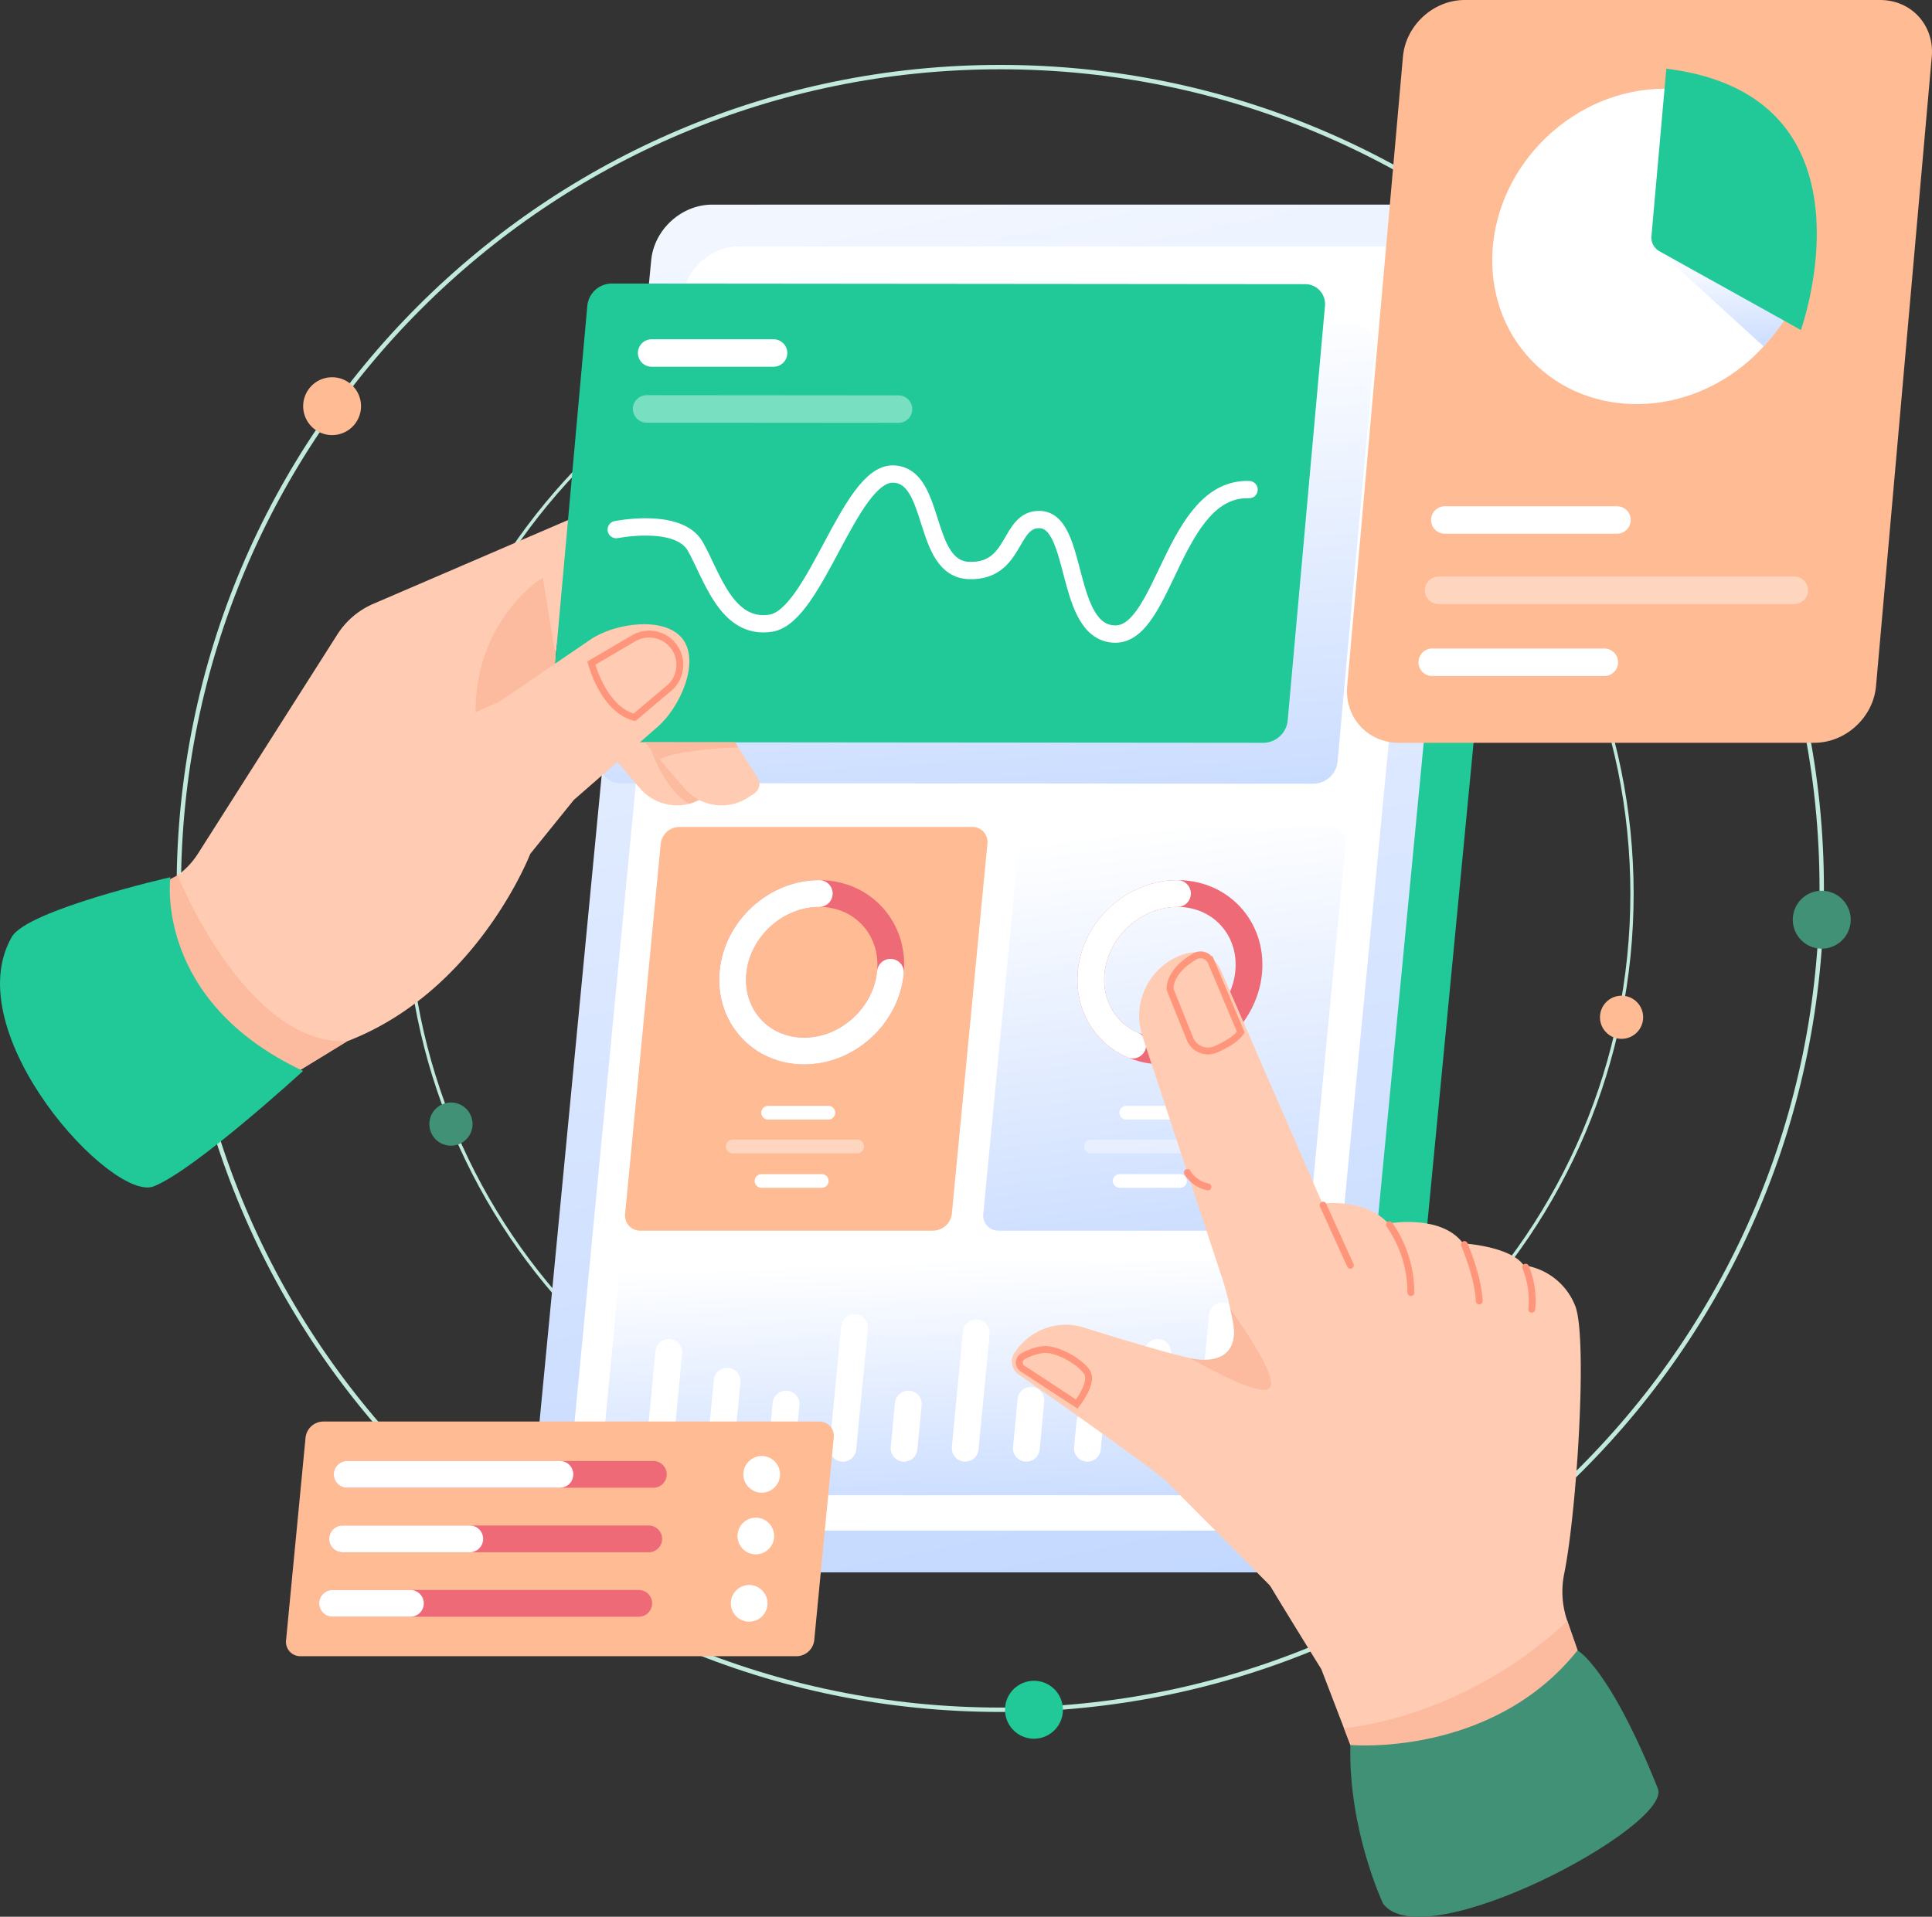
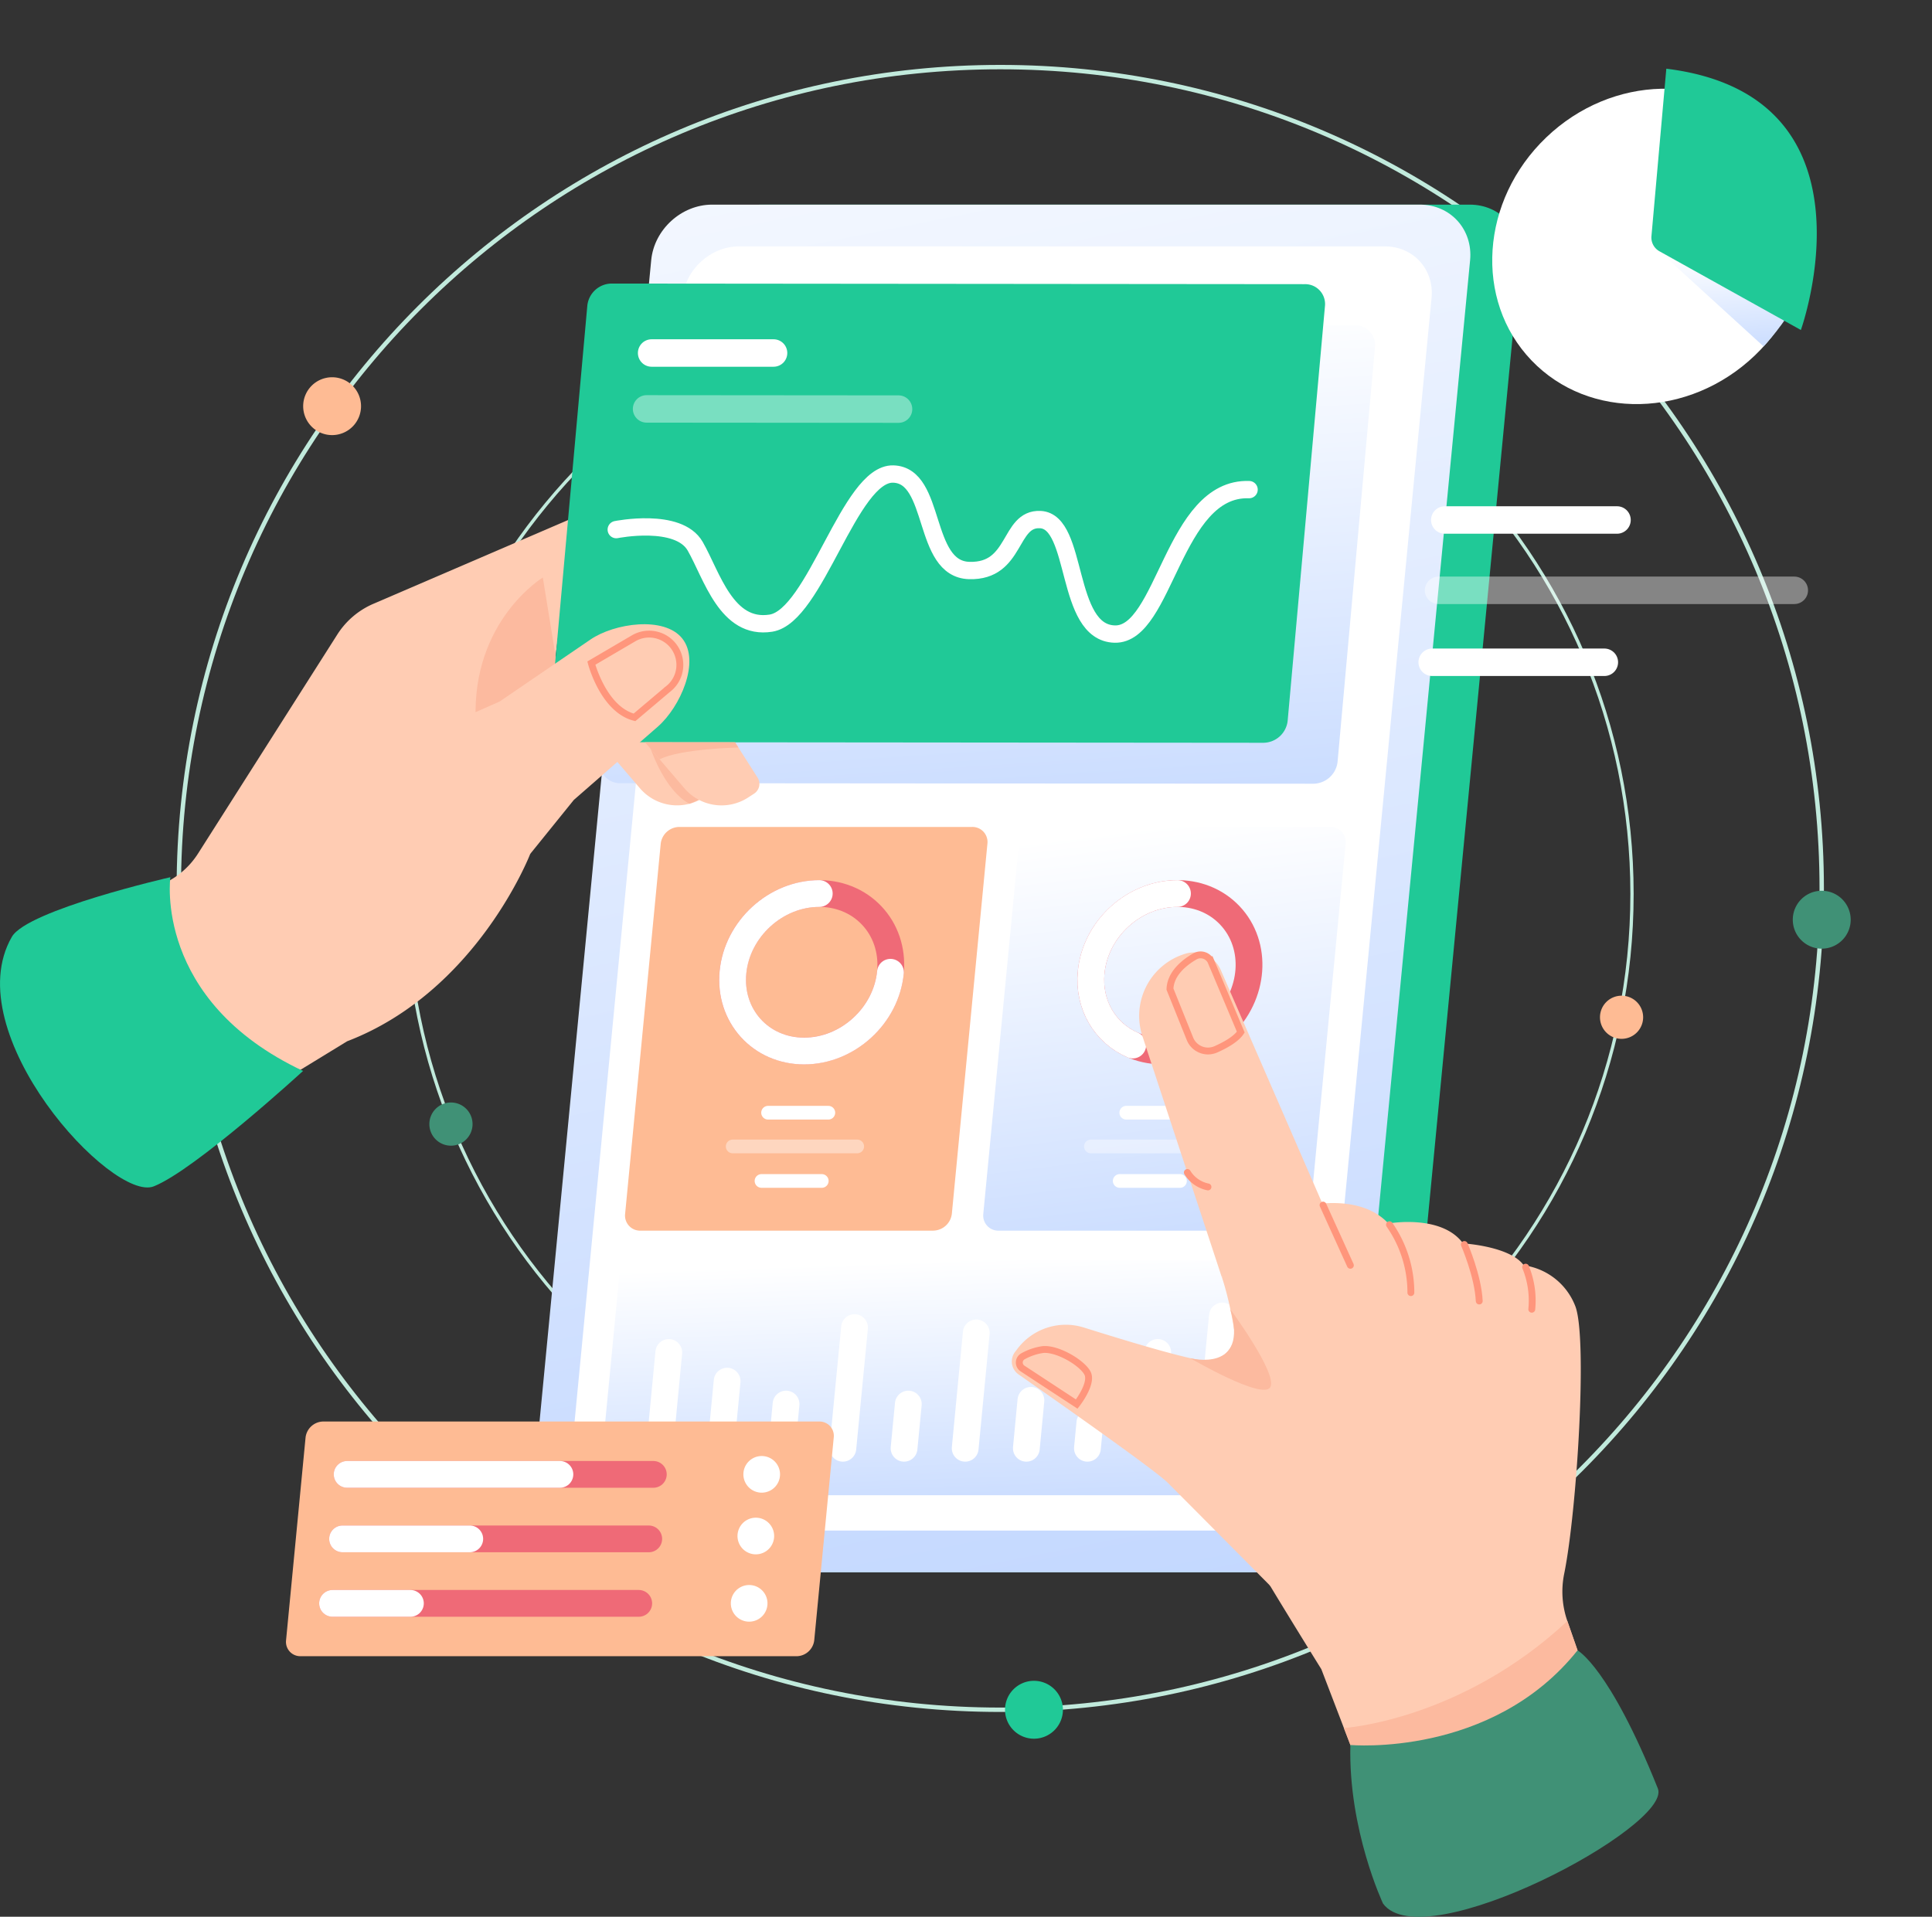
<svg xmlns="http://www.w3.org/2000/svg" xmlns:xlink="http://www.w3.org/1999/xlink" id="Capa_1" data-name="Capa 1" viewBox="0 0 843.53 837.01">
  <rect x="0" y="0" width="843.53" height="837.01" fill="#333333" stroke="none" />
  <defs>
    <clipPath id="clip-path" transform="translate(-245 -93)">
      <rect x="245" y="93" width="843.53" height="837.01" style="fill:none" />
    </clipPath>
    <linearGradient id="Degradado_sin_nombre" x1="586.13" y1="1022.07" x2="869.97" y2="-400.31" gradientTransform="matrix(1, 0, 0, -1, 0, 1024)" gradientUnits="userSpaceOnUse">
      <stop offset="0" stop-color="#fff" />
      <stop offset="1" stop-color="#94b9ff" />
    </linearGradient>
    <linearGradient id="Degradado_sin_nombre_2" x1="669.67" y1="789.9" x2="697.19" y2="361.49" xlink:href="#Degradado_sin_nombre" />
    <linearGradient id="Degradado_sin_nombre_3" x1="742.82" y1="569.51" x2="787.84" y2="196.75" xlink:href="#Degradado_sin_nombre" />
    <linearGradient id="Degradado_sin_nombre_4" x1="658.7" y1="380.99" x2="666.63" y2="161.44" xlink:href="#Degradado_sin_nombre" />
    <linearGradient id="Degradado_sin_nombre_5" x1="998.12" y1="821.4" x2="1004.88" y2="732.83" xlink:href="#Degradado_sin_nombre" />
  </defs>
  <g style="clip-path:url(#clip-path)">
    <path d="M681.72,839.62c198.09,0,358.66-160.57,358.66-358.66S879.81,122.3,681.72,122.3,323.07,282.88,323.07,481,483.64,839.62,681.72,839.62Z" transform="translate(-245 -93)" style="fill:none;stroke:#c1eadc;stroke-miterlimit:10;stroke-width:1.916px" />
    <path d="M390,283a12.63,12.63,0,1,0-12.63-12.63A12.63,12.63,0,0,0,390,283Z" transform="translate(-245 -93)" style="fill:#febb94" />
    <path d="M1040.38,507.26a12.64,12.64,0,1,0-12.63-12.64A12.64,12.64,0,0,0,1040.38,507.26Z" transform="translate(-245 -93)" style="fill:#409176" />
    <path d="M696.44,852.26a12.64,12.64,0,1,0-12.64-12.64A12.64,12.64,0,0,0,696.44,852.26Z" transform="translate(-245 -93)" style="fill:#20c997" />
    <path d="M690,750.88c147.77,0,267.55-119.79,267.55-267.55S837.8,215.77,690,215.77,422.48,335.56,422.48,483.33,542.27,750.88,690,750.88Z" transform="translate(-245 -93)" style="fill:none;stroke:#c1eadc;stroke-miterlimit:10;stroke-width:1.43px" />
    <path d="M953,546.64a9.42,9.42,0,1,0-9.43-9.42A9.42,9.42,0,0,0,953,546.64Z" transform="translate(-245 -93)" style="fill:#febb94" />
    <path d="M441.89,593.3a9.43,9.43,0,1,0-9.43-9.43A9.43,9.43,0,0,0,441.89,593.3Z" transform="translate(-245 -93)" style="fill:#409176" />
    <path d="M570.19,253.29a9.43,9.43,0,1,0-9.42-9.42A9.42,9.42,0,0,0,570.19,253.29Z" transform="translate(-245 -93)" style="fill:#20c997" />
    <path d="M829.28,779.6h-309c-13.4,0-23.22-10.86-21.93-24.27l52.74-548.69c1.29-13.41,13.2-24.28,26.61-24.28h309c13.4,0,23.22,10.87,21.93,24.28L855.89,755.33C854.6,768.74,842.69,779.6,829.28,779.6Z" transform="translate(-245 -93)" style="fill:#20c997" />
    <path d="M807.51,779.6h-309c-13.41,0-23.23-10.86-21.94-24.27l52.75-548.69c1.28-13.41,13.2-24.28,26.6-24.28h309c13.4,0,23.23,10.87,21.94,24.28L834.11,755.33C832.82,768.74,820.91,779.6,807.51,779.6Z" transform="translate(-245 -93)" style="fill:url(#Degradado_sin_nombre)" />
    <path d="M795.8,761.36h-282c-12.43,0-21.53-10.07-20.34-22.49L543,223.1c1.2-12.42,12.24-22.5,24.66-22.5H849.7c12.43,0,21.53,10.08,20.33,22.5L820.46,738.87C819.26,751.29,808.22,761.36,795.8,761.36Z" transform="translate(-245 -93)" style="fill:#fff" />
    <path d="M818.42,435.24,515.85,435a8.75,8.75,0,0,1-3.61-.68,8.67,8.67,0,0,1-5.27-8.9l16.31-181.13a10.77,10.77,0,0,1,10.6-9.56l302.57.27a8.7,8.7,0,0,1,8.48,5.93,8.68,8.68,0,0,1,.4,3.65L829,425.68a10.77,10.77,0,0,1-10.6,9.56Z" transform="translate(-245 -93)" style="fill:url(#Degradado_sin_nombre_2)" />
    <path d="M808.89,630.41H681a6.82,6.82,0,0,1-2.75-.54,6.63,6.63,0,0,1-3.67-4.06,6.75,6.75,0,0,1-.26-2.79l15.53-161.53a8.29,8.29,0,0,1,8.09-7.38H825.84a6.45,6.45,0,0,1,2.74.54,6.59,6.59,0,0,1,2.28,1.63,6.52,6.52,0,0,1,1.39,2.42,6.59,6.59,0,0,1,.26,2.79L817,623a8.29,8.29,0,0,1-8.09,7.39Z" transform="translate(-245 -93)" style="fill:url(#Degradado_sin_nombre_3)" />
    <path d="M778.4,541.29c14.43-13.74,16-35.5,3.51-48.61s-34.3-12.57-48.72,1.17-16,35.51-3.51,48.61S764,555,778.4,541.29Z" transform="translate(-245 -93)" style="fill:none;stroke:#ef6a77;stroke-miterlimit:10;stroke-width:11.69px" />
    <path d="M739.58,549.35c-12-5.17-19.54-17.45-18.17-31.78,1.83-19,18.7-34.38,37.69-34.38" transform="translate(-245 -93)" style="fill:none;stroke:#fff;stroke-linecap:round;stroke-miterlimit:10;stroke-width:11.69px" />
    <path d="M736.74,578.9h26.31" transform="translate(-245 -93)" style="fill:none;stroke:#fff;stroke-linecap:round;stroke-miterlimit:10;stroke-width:5.984px" />
    <path d="M733.88,608.7h26.31" transform="translate(-245 -93)" style="fill:none;stroke:#fff;stroke-linecap:round;stroke-miterlimit:10;stroke-width:5.984px" />
    <path d="M721.3,593.63h54.37" transform="translate(-245 -93)" style="fill:none;stroke:#fff;stroke-linecap:round;stroke-miterlimit:10;stroke-width:5.984px;isolation:isolate;opacity:0.4" />
    <path d="M652.49,630.41H524.61a6.85,6.85,0,0,1-2.75-.54,6.68,6.68,0,0,1-2.27-1.63,6.56,6.56,0,0,1-1.39-2.43,6.43,6.43,0,0,1-.26-2.79l15.53-161.53a8.27,8.27,0,0,1,8.09-7.38H669.44a6.58,6.58,0,0,1,6.67,7.38L660.59,623a8.31,8.31,0,0,1-8.1,7.39Z" transform="translate(-245 -93)" style="fill:#febb94" />
    <path d="M622,541.29c14.42-13.74,16-35.5,3.5-48.61s-34.3-12.57-48.72,1.17-16,35.51-3.51,48.61S607.59,555,622,541.29Z" transform="translate(-245 -93)" style="fill:none;stroke:#ef6a77;stroke-miterlimit:10;stroke-width:11.69px" />
    <path d="M633.78,517.57c-1.82,19-18.7,34.39-37.69,34.39s-32.9-15.4-31.07-34.39,18.7-34.38,37.68-34.38" transform="translate(-245 -93)" style="fill:none;stroke:#fff;stroke-linecap:round;stroke-miterlimit:10;stroke-width:11.69px" />
    <path d="M580.35,578.9h26.31" transform="translate(-245 -93)" style="fill:none;stroke:#fff;stroke-linecap:round;stroke-miterlimit:10;stroke-width:5.984px" />
    <path d="M577.48,608.7h26.31" transform="translate(-245 -93)" style="fill:none;stroke:#fff;stroke-linecap:round;stroke-miterlimit:10;stroke-width:5.984px" />
    <path d="M564.9,593.63h54.37" transform="translate(-245 -93)" style="fill:none;stroke:#fff;stroke-linecap:round;stroke-miterlimit:10;stroke-width:5.984px;isolation:isolate;opacity:0.4" />
    <path d="M798.17,745.94h-285a6.1,6.1,0,0,1-2.6-.51,6.24,6.24,0,0,1-2.16-1.54,6.31,6.31,0,0,1-1.32-2.3,6.38,6.38,0,0,1-.25-2.64l8.51-88.49a7.89,7.89,0,0,1,7.67-7H808a6.25,6.25,0,0,1,6.08,4.36,6.37,6.37,0,0,1,.25,2.64L805.84,739a7.89,7.89,0,0,1-2.52,4.94A7.81,7.81,0,0,1,798.17,745.94Z" transform="translate(-245 -93)" style="fill:url(#Degradado_sin_nombre_4)" />
    <path d="M533,725.43l4-41.84" transform="translate(-245 -93)" style="fill:none;stroke:#fff;stroke-linecap:round;stroke-miterlimit:10;stroke-width:11.69px" />
    <path d="M562.47,696.12l-2.81,29.31" transform="translate(-245 -93)" style="fill:none;stroke:#fff;stroke-linecap:round;stroke-miterlimit:10;stroke-width:11.69px" />
    <path d="M588.2,706.13l-1.86,19.3" transform="translate(-245 -93)" style="fill:none;stroke:#fff;stroke-linecap:round;stroke-miterlimit:10;stroke-width:11.69px" />
    <path d="M618.1,672.72,613,725.43" transform="translate(-245 -93)" style="fill:none;stroke:#fff;stroke-linecap:round;stroke-miterlimit:10;stroke-width:11.69px" />
    <path d="M641.58,706.13l-1.86,19.3" transform="translate(-245 -93)" style="fill:none;stroke:#fff;stroke-linecap:round;stroke-miterlimit:10;stroke-width:11.69px" />
    <path d="M671.25,675.05l-4.84,50.38" transform="translate(-245 -93)" style="fill:none;stroke:#fff;stroke-linecap:round;stroke-miterlimit:10;stroke-width:11.69px" />
    <path d="M695.11,704.51l-2,20.92" transform="translate(-245 -93)" style="fill:none;stroke:#fff;stroke-linecap:round;stroke-miterlimit:10;stroke-width:11.69px" />
    <path d="M720.85,714.28l-1.07,11.15" transform="translate(-245 -93)" style="fill:none;stroke:#fff;stroke-linecap:round;stroke-miterlimit:10;stroke-width:11.69px" />
    <path d="M750.49,683.59l-4,41.84" transform="translate(-245 -93)" style="fill:none;stroke:#fff;stroke-linecap:round;stroke-miterlimit:10;stroke-width:11.69px" />
    <path d="M778.71,667.67l-5.55,57.76" transform="translate(-245 -93)" style="fill:none;stroke:#fff;stroke-linecap:round;stroke-miterlimit:10;stroke-width:11.69px" />
    <path d="M540.35,407.46l16,25.1a5.1,5.1,0,0,1-1.52,7l-2.59,1.68a21.33,21.33,0,0,1-27.82-4l-21.26-24.79Z" transform="translate(-245 -93)" style="fill:#ffccb3" />
    <path d="M528.13,417.12S534.06,437.49,546,444a52.64,52.64,0,0,0,8.88-4.45l-13.37-22.45" transform="translate(-245 -93)" style="fill:#fcba9f" />
    <path d="M254.06,508.71,317,478.56a35.14,35.14,0,0,0,14.47-12.84l60.79-95.62A35.12,35.12,0,0,1,408,356.68L495.55,319,476.81,460.71l-.33,5.23s-23.16,60-79.92,81.77l-90.74,55.5Z" transform="translate(-245 -93)" style="fill:#ffccb3" />
-     <path d="M322.54,475.23s29.77,74.3,74,72.48L368.31,565s-95.91-17.79-60-82.41Z" transform="translate(-245 -93)" style="fill:#fcba9f" />
    <path d="M482,345.19S451,364,452.69,407.46l37.17-13.89Z" transform="translate(-245 -93)" style="fill:#fcba9f" />
    <path d="M559.76,407.46l16,25.1a5.08,5.08,0,0,1,.69,3.82,5.13,5.13,0,0,1-2.2,3.19l-2.59,1.68a21.33,21.33,0,0,1-27.82-4L522.6,412.46Z" transform="translate(-245 -93)" style="fill:#ffccb3" />
    <path d="M796.6,417.36,494,417.09a8.74,8.74,0,0,1-3.6-.68,8.73,8.73,0,0,1-5.28-8.9l16.32-181.13a10.77,10.77,0,0,1,10.6-9.56l302.57.27a8.74,8.74,0,0,1,3.61.67,8.69,8.69,0,0,1,5.27,8.91L807.2,407.8a10.77,10.77,0,0,1-10.6,9.56Z" transform="translate(-245 -93)" style="fill:#20c997" />
    <path d="M514.06,324.27s27.16-5.49,34.47,7.26,13.61,36.67,33.06,33.59S615.92,299.46,635,300s12.38,41.55,33.19,42.13,17.11-22.9,31-22.24c16.83.79,10.55,49.41,32.49,50s25.52-64.22,58.68-63.08" transform="translate(-245 -93)" style="fill:none;stroke:#fff;stroke-linecap:round;stroke-miterlimit:10;stroke-width:7.565px" />
    <path d="M529.51,247.15l53.23,0" transform="translate(-245 -93)" style="fill:none;stroke:#fff;stroke-linecap:round;stroke-miterlimit:10;stroke-width:11.999px" />
    <path d="M527.31,271.56l110,.09" transform="translate(-245 -93)" style="fill:none;stroke:#fff;stroke-linecap:round;stroke-miterlimit:10;stroke-width:11.999px;isolation:isolate;opacity:0.4" />
    <path d="M424.31,416.46l38.81-17.1,39.69-27.09c10.44-7.13,32.24-10.34,40.09-.43,8,10.08-1,30-10.67,38.46l-36.68,32-19.07,23.61Z" transform="translate(-245 -93)" style="fill:#ffccb3" />
    <path d="M503.19,382.56s5.24,20.2,18.83,23.7l14.41-12.18a13.36,13.36,0,0,0,5.31-9.16,13.51,13.51,0,0,0-3-10.17h0a13.42,13.42,0,0,0-17.11-3Z" transform="translate(-245 -93)" style="fill:none;stroke:#ff967c;stroke-linecap:round;stroke-width:3px" />
    <path d="M319.38,476.06s-7.52,53.8,57.94,84.6c0,0-47,43.13-65.15,50.39s-86.25-66.87-62-108.94C256.94,490.32,319.38,476.06,319.38,476.06Z" transform="translate(-245 -93)" style="fill:#20c997" />
    <path d="M567.4,419.42s-25.51.53-34.39,5.17l-6.41-7.47h39.33Z" transform="translate(-245 -93)" style="fill:#fcba9f" />
-     <path d="M1037.16,417.36H855.76c-13.67,0-23.77-11.08-22.56-24.75l24.34-274.87C858.75,104.08,870.81,93,884.47,93h181.41c13.67,0,23.76,11.08,22.55,24.74l-24.34,274.87C1062.88,406.28,1050.82,417.36,1037.16,417.36Z" transform="translate(-245 -93)" style="fill:#febb94" />
    <path d="M1011.19,248.21c28.73-27.48,31.62-71.07,6.47-97.36s-68.83-25.33-97.55,2.15-31.62,71.07-6.47,97.36S982.47,275.69,1011.19,248.21Z" transform="translate(-245 -93)" style="fill:#fff" />
    <path d="M969.49,202.74,1015,244.28s10.36-11.14,13.45-19.1Z" transform="translate(-245 -93)" style="fill:url(#Degradado_sin_nombre_5)" />
    <path d="M972.53,123,966.05,196a6.85,6.85,0,0,0,3.44,6.7l61.79,34.4S1068,134.78,972.53,123Z" transform="translate(-245 -93)" style="fill:#20c997" />
    <path d="M875.81,320.07H951" transform="translate(-245 -93)" style="fill:none;stroke:#fff;stroke-linecap:round;stroke-miterlimit:10;stroke-width:12px" />
    <path d="M870.31,382.2h75.16" transform="translate(-245 -93)" style="fill:none;stroke:#fff;stroke-linecap:round;stroke-miterlimit:10;stroke-width:12px" />
    <path d="M873.09,350.78H1028.4" transform="translate(-245 -93)" style="fill:none;stroke:#fff;stroke-linecap:round;stroke-miterlimit:10;stroke-width:12px;isolation:isolate;opacity:0.4" />
    <path d="M814.07,619.85s24.22-6.46,37.11,7.43c0,0,23.18-4.21,32.6,8.68,0,0,20.54,1.19,26.49,9.57a28.28,28.28,0,0,1,22.4,17.53c5.61,13.24.85,89.79-4.74,117.22a39,39,0,0,0,1.39,20.58l14.2,40.82-98.27,41.09-23.34-60.86s-28.4-45.64-32.45-53.76,2.82-75.44-11-117.51Z" transform="translate(-245 -93)" style="fill:#ffccb3" />
    <path d="M834.59,855l-2.83-7.39s51-3.26,97.56-46.72l4.45,12.8s-5.75,26.44-31.94,38.9S834.59,855,834.59,855Z" transform="translate(-245 -93)" style="fill:#fcba9f" />
    <path d="M834.59,855s61.73,5.62,99.18-41.31c0,0,13.83,7.25,35.07,60.33,6.52,16.31-102.39,74.35-120,50.23C848.84,924.22,833.64,892.06,834.59,855Z" transform="translate(-245 -93)" style="fill:#409176" />
    <path d="M784.47,676s-2.13,11.3-12.2,11.3c-6.57,0-35-8.6-54-14.58a26.45,26.45,0,0,0-28.91,9.1l-1.15,1.5a6.88,6.88,0,0,0-1.23,2.5,7.09,7.09,0,0,0-.14,2.79,6.76,6.76,0,0,0,1,2.61,7,7,0,0,0,1.92,2c16.09,11.23,59.53,41.71,65.08,47.26,6.84,6.84,44.91,45.17,44.91,45.17Z" transform="translate(-245 -93)" style="fill:#ffccb3" />
    <path d="M782.15,664.72s20.58,27.85,17.53,33.95-34.95-12.55-34.95-12.55S790.48,692.74,782.15,664.72Z" transform="translate(-245 -93)" style="fill:#fcba9f" />
    <path d="M778.42,650.64,743.8,545.49a28.35,28.35,0,0,1,18.89-36.06,12.75,12.75,0,0,1,15.3,7.13l48.57,111.66Z" transform="translate(-245 -93)" style="fill:#ffccb3" />
    <path d="M763.41,605a13.73,13.73,0,0,0,9,6.31" transform="translate(-245 -93)" style="fill:none;stroke:#ff967c;stroke-linecap:round;stroke-width:3px" />
    <path d="M775.87,551.22c4.21-1.87,8.86-4.48,10.86-7.52l-12.9-30.62a4.88,4.88,0,0,0-1.21-1.74A5,5,0,0,0,768.7,510a5.14,5.14,0,0,0-2,.64c-4.58,2.65-10.64,7.43-10.88,14.29l8.73,21.7a8.37,8.37,0,0,0,1.87,2.83,8.54,8.54,0,0,0,6.17,2.49A8.77,8.77,0,0,0,775.87,551.22Z" transform="translate(-245 -93)" style="fill:none;stroke:#ff967c;stroke-linecap:round;stroke-width:3px" />
    <path d="M822.65,619.24l11.94,26.29" transform="translate(-245 -93)" style="fill:none;stroke:#ff967c;stroke-linecap:round;stroke-width:3px" />
    <path d="M851.66,627.82A51.68,51.68,0,0,1,861,657.46" transform="translate(-245 -93)" style="fill:none;stroke:#ff967c;stroke-linecap:round;stroke-width:3px" />
    <path d="M884.35,636.45s6,13.78,6.5,24.68" transform="translate(-245 -93)" style="fill:none;stroke:#ff967c;stroke-linecap:round;stroke-width:3px" />
    <path d="M911.11,646.35a38.7,38.7,0,0,1,2.68,18.37" transform="translate(-245 -93)" style="fill:none;stroke:#ff967c;stroke-linecap:round;stroke-width:3px" />
    <path d="M715.11,706.13s7.11-9,4.67-13.56-13.28-10.93-19.55-10.23a25.29,25.29,0,0,0-8.53,2.9,3.14,3.14,0,0,0-1.18,1.08,3.06,3.06,0,0,0-.48,1.52,3.13,3.13,0,0,0,.33,1.57,3.22,3.22,0,0,0,1.07,1.19Z" transform="translate(-245 -93)" style="fill:none;stroke:#ff967c;stroke-linecap:round;stroke-width:3px" />
    <path d="M592.84,816.23H376.23a6.24,6.24,0,0,1-4.76-2.05,6.31,6.31,0,0,1-1.32-2.3,6.38,6.38,0,0,1-.25-2.64l8.51-88.49a7.89,7.89,0,0,1,7.67-7H602.69a6.26,6.26,0,0,1,2.6.52,6.15,6.15,0,0,1,2.16,1.54,6.23,6.23,0,0,1,1.32,2.3,6.37,6.37,0,0,1,.25,2.64l-8.51,88.49a7.87,7.87,0,0,1-7.67,7Z" transform="translate(-245 -93)" style="fill:#febb94" />
    <path d="M396.56,736.83H530.25" transform="translate(-245 -93)" style="fill:none;stroke:#ef6a77;stroke-linecap:round;stroke-miterlimit:10;stroke-width:11.69px" />
    <path d="M396.56,736.83h92.9" transform="translate(-245 -93)" style="fill:none;stroke:#fff;stroke-linecap:round;stroke-miterlimit:10;stroke-width:11.69px" />
    <path d="M394.56,765H528.25" transform="translate(-245 -93)" style="fill:none;stroke:#ef6a77;stroke-linecap:round;stroke-miterlimit:10;stroke-width:11.69px" />
    <path d="M394.56,765H450.1" transform="translate(-245 -93)" style="fill:none;stroke:#fff;stroke-linecap:round;stroke-miterlimit:10;stroke-width:11.69px" />
    <path d="M390.19,793.16H523.88" transform="translate(-245 -93)" style="fill:none;stroke:#ef6a77;stroke-linecap:round;stroke-miterlimit:10;stroke-width:11.69px" />
    <path d="M390.19,793.16h34" transform="translate(-245 -93)" style="fill:none;stroke:#fff;stroke-linecap:round;stroke-miterlimit:10;stroke-width:11.69px" />
    <path d="M577.57,744.82a8,8,0,1,0-8-8A8,8,0,0,0,577.57,744.82Z" transform="translate(-245 -93)" style="fill:#fff" />
    <path d="M575,771.75a8,8,0,1,0-8-8A8,8,0,0,0,575,771.75Z" transform="translate(-245 -93)" style="fill:#fff" />
    <path d="M572.09,801.15a8,8,0,1,0-8-8A8,8,0,0,0,572.09,801.15Z" transform="translate(-245 -93)" style="fill:#fff" />
  </g>
</svg>